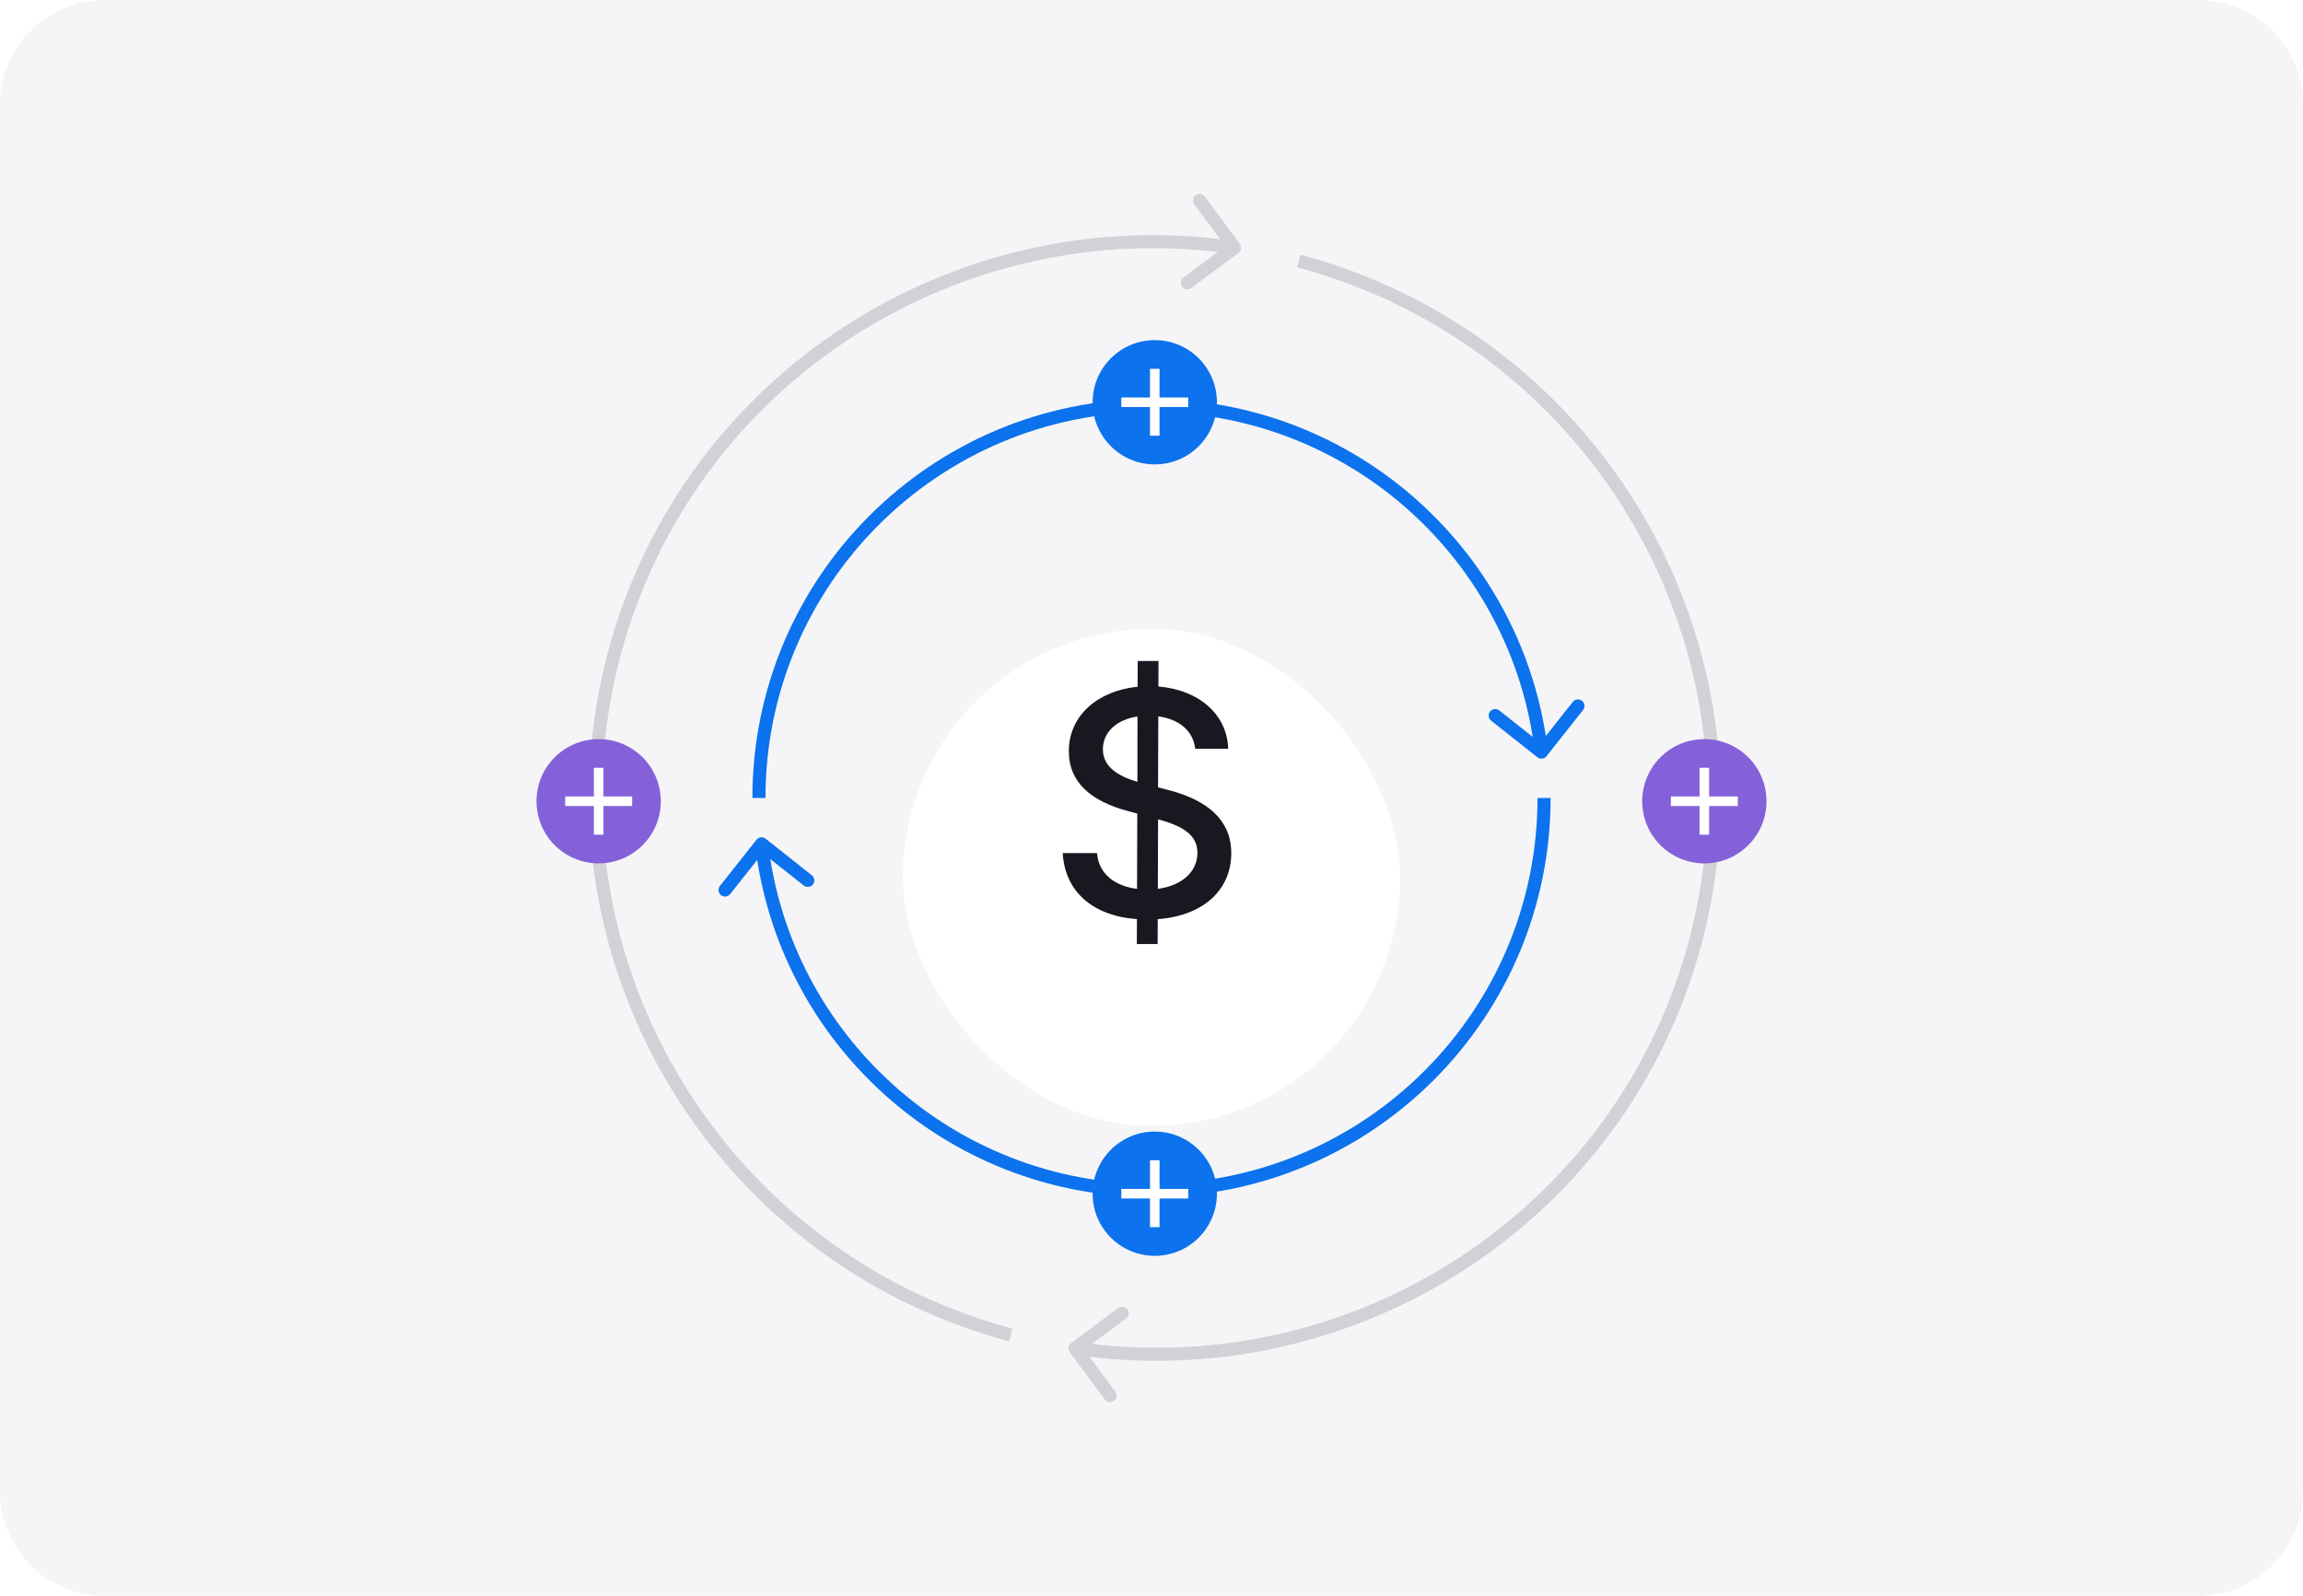
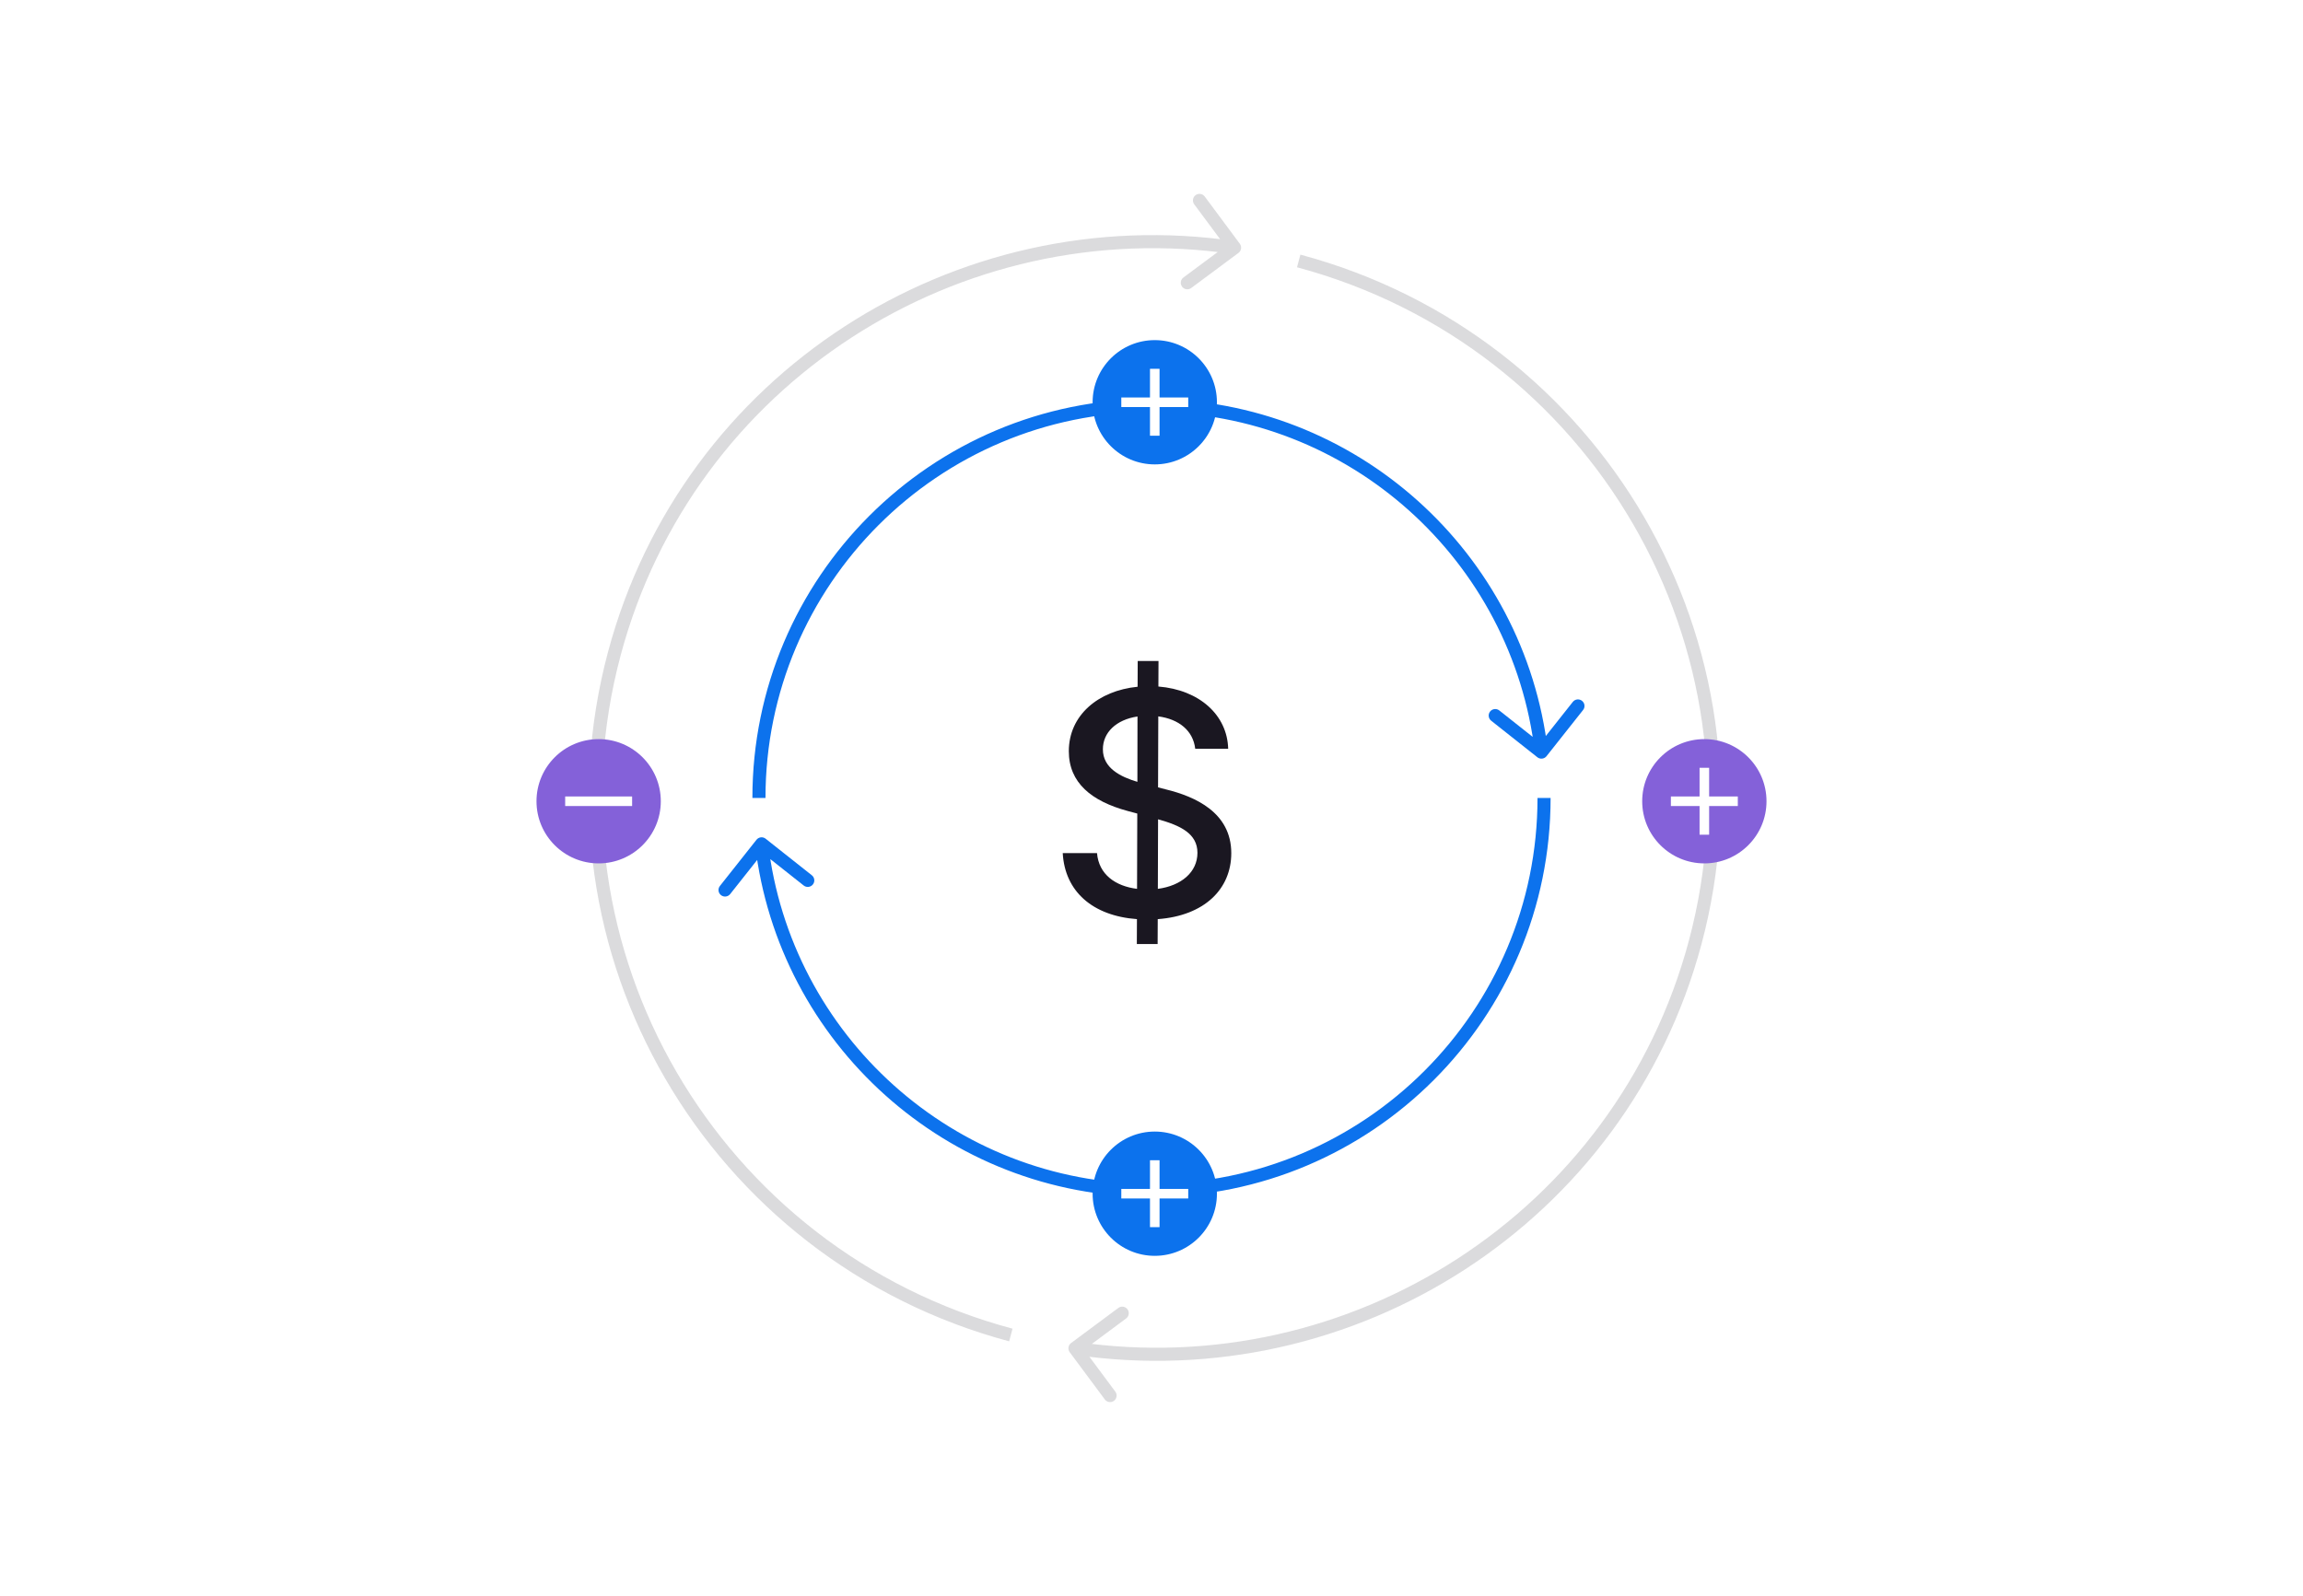
<svg xmlns="http://www.w3.org/2000/svg" fill="none" height="244" viewBox="0 0 352 244" width="352">
  <filter id="a" color-interpolation-filters="sRGB" filterUnits="userSpaceOnUse" height="124.577" width="124.577" x="113.711" y="71.856">
    <feFlood flood-opacity="0" result="BackgroundImageFix" />
    <feColorMatrix in="SourceAlpha" type="matrix" values="0 0 0 0 0 0 0 0 0 0 0 0 0 0 0 0 0 0 127 0" />
    <feOffset dy="12.144" />
    <feGaussianBlur stdDeviation="12.144" />
    <feColorMatrix type="matrix" values="0 0 0 0 0.196 0 0 0 0 0.31 0 0 0 0 0.494 0 0 0 0.1 0" />
    <feBlend in2="BackgroundImageFix" mode="normal" result="effect1_dropShadow" />
    <feBlend in="SourceGraphic" in2="effect1_dropShadow" mode="normal" result="shape" />
  </filter>
-   <path d="m0 0h352v244h-352z" fill="#fff" />
-   <path d="m0 16c0-8.837 7.163-16 16-16h320c8.837 0 16 7.163 16 16v212c0 8.837-7.163 16-16 16h-320c-8.837 0-16-7.163-16-16z" fill="#f5f5f7" />
  <path d="m234.974 115.771c.433.343 1.062.27 1.405-.163l5.585-7.058c.343-.433.27-1.062-.164-1.404-.433-.343-1.062-.27-1.404.163l-4.965 6.273-6.273-4.964c-.433-.343-1.062-.27-1.405.163s-.269 1.062.164 1.405zm-117.948 12.458c-.433-.343-1.062-.27-1.405.163l-5.585 7.058c-.343.433-.27 1.062.164 1.404.433.343 1.061.27 1.404-.163l4.965-6.273 6.273 4.964c.433.343 1.062.27 1.405-.163s.269-1.062-.164-1.405zm117.974-6.229c0 32.585-26.415 59-59 59v2c33.689 0 61-27.311 61-61zm-118 0c0-32.585 26.415-59 59-59v-2c-33.689 0-61 27.311-61 61zm59-59c30.251 0 55.186 22.768 58.601 52.103l1.987-.232c-3.531-30.331-29.31-53.871-60.588-53.871zm0 118c-30.251 0-55.186-22.768-58.601-52.103l-1.987.232c3.531 30.331 29.31 53.871 60.588 53.871z" fill="#0c72ed" />
  <path d="m163.706 205.333c-.444.329-.536.955-.207 1.399l5.367 7.225c.329.443.955.536 1.399.206.443-.329.535-.955.206-1.399l-4.77-6.422 6.423-4.77c.443-.329.535-.956.206-1.399s-.956-.536-1.399-.207zm25.588-166.666c.444-.329.536-.956.207-1.399l-5.366-7.225c-.33-.443-.956-.536-1.4-.207-.443.329-.535.956-.206 1.399l4.77 6.422-6.422 4.77c-.444.329-.536.956-.207 1.399s.956.536 1.399.207zm-34.535 164.47c-45.083-12.08-71.885-58.202-59.88-103.008l-1.932-.518c-12.294 45.884 15.155 93.095 61.295 105.458zm43.482-162.276c45.083 12.08 71.885 58.202 59.88 103.008l1.932.518c12.294-45.883-15.155-93.094-61.295-105.458zm59.88 103.008c-11.146 41.598-51.828 67.454-93.673 61.276l-.292 1.979c42.828 6.323 84.482-20.138 95.897-62.737zm-163.242-43.74c11.146-41.598 51.828-67.454 93.673-61.276l.292-1.979c-42.828-6.323-84.482 20.138-95.897 62.737z" fill="#13101b" fill-opacity=".15" />
  <g filter="url(#a)">
-     <rect fill="#fff" height="76" rx="38" width="76" x="138" y="84" />
-   </g>
+     </g>
  <path d="m173.759 144.327h3.178l.017-3.803c7.15-.524 11.24-4.615 11.24-10.091 0-6.237-5.561-8.654-9.956-9.736l-1.234-.321.034-10.852c3.161.423 5.325 2.18 5.646 4.953h5.037c-.135-5.156-4.395-9.01-10.666-9.517l.017-3.904h-3.178l-.017 3.938c-6.068.608-10.513 4.395-10.513 9.854 0 4.818 3.448 7.641 9.009 9.145l1.454.389-.034 11.511c-3.296-.406-5.849-2.198-6.119-5.46h-5.24c.321 5.831 4.53 9.584 11.342 10.091zm3.212-8.434.033-10.632c3.432.946 6.018 2.197 6.018 5.121 0 2.958-2.468 5.037-6.051 5.511zm-3.127-16.362c-2.519-.744-5.291-2.08-5.274-4.987 0-2.535 2.011-4.513 5.29-5.003z" fill="#1a1721" />
  <circle cx="176.5" cy="61.5" fill="#0c72ed" r="9.5" />
  <path d="m176.5 56.385v10.231" stroke="#fff" stroke-width="1.462" />
  <path d="m181.615 61.5h-10.23" stroke="#fff" stroke-width="1.462" />
  <circle cx="91.5" cy="122.5" fill="#8461d9" r="9.5" />
-   <path d="m91.5 117.385v10.23" stroke="#fff" stroke-width="1.462" />
  <path d="m96.615 122.5h-10.231" stroke="#fff" stroke-width="1.462" />
  <circle cx="260.5" cy="122.5" fill="#8461d9" r="9.5" />
  <path d="m260.5 117.385v10.23" stroke="#fff" stroke-width="1.462" />
  <path d="m265.615 122.5h-10.23" stroke="#fff" stroke-width="1.462" />
  <circle cx="176.5" cy="182.5" fill="#0c72ed" r="9.5" />
  <g stroke="#fff" stroke-width="1.462">
    <path d="m176.5 177.385v10.23" />
    <path d="m181.615 182.5h-10.23" />
  </g>
</svg>